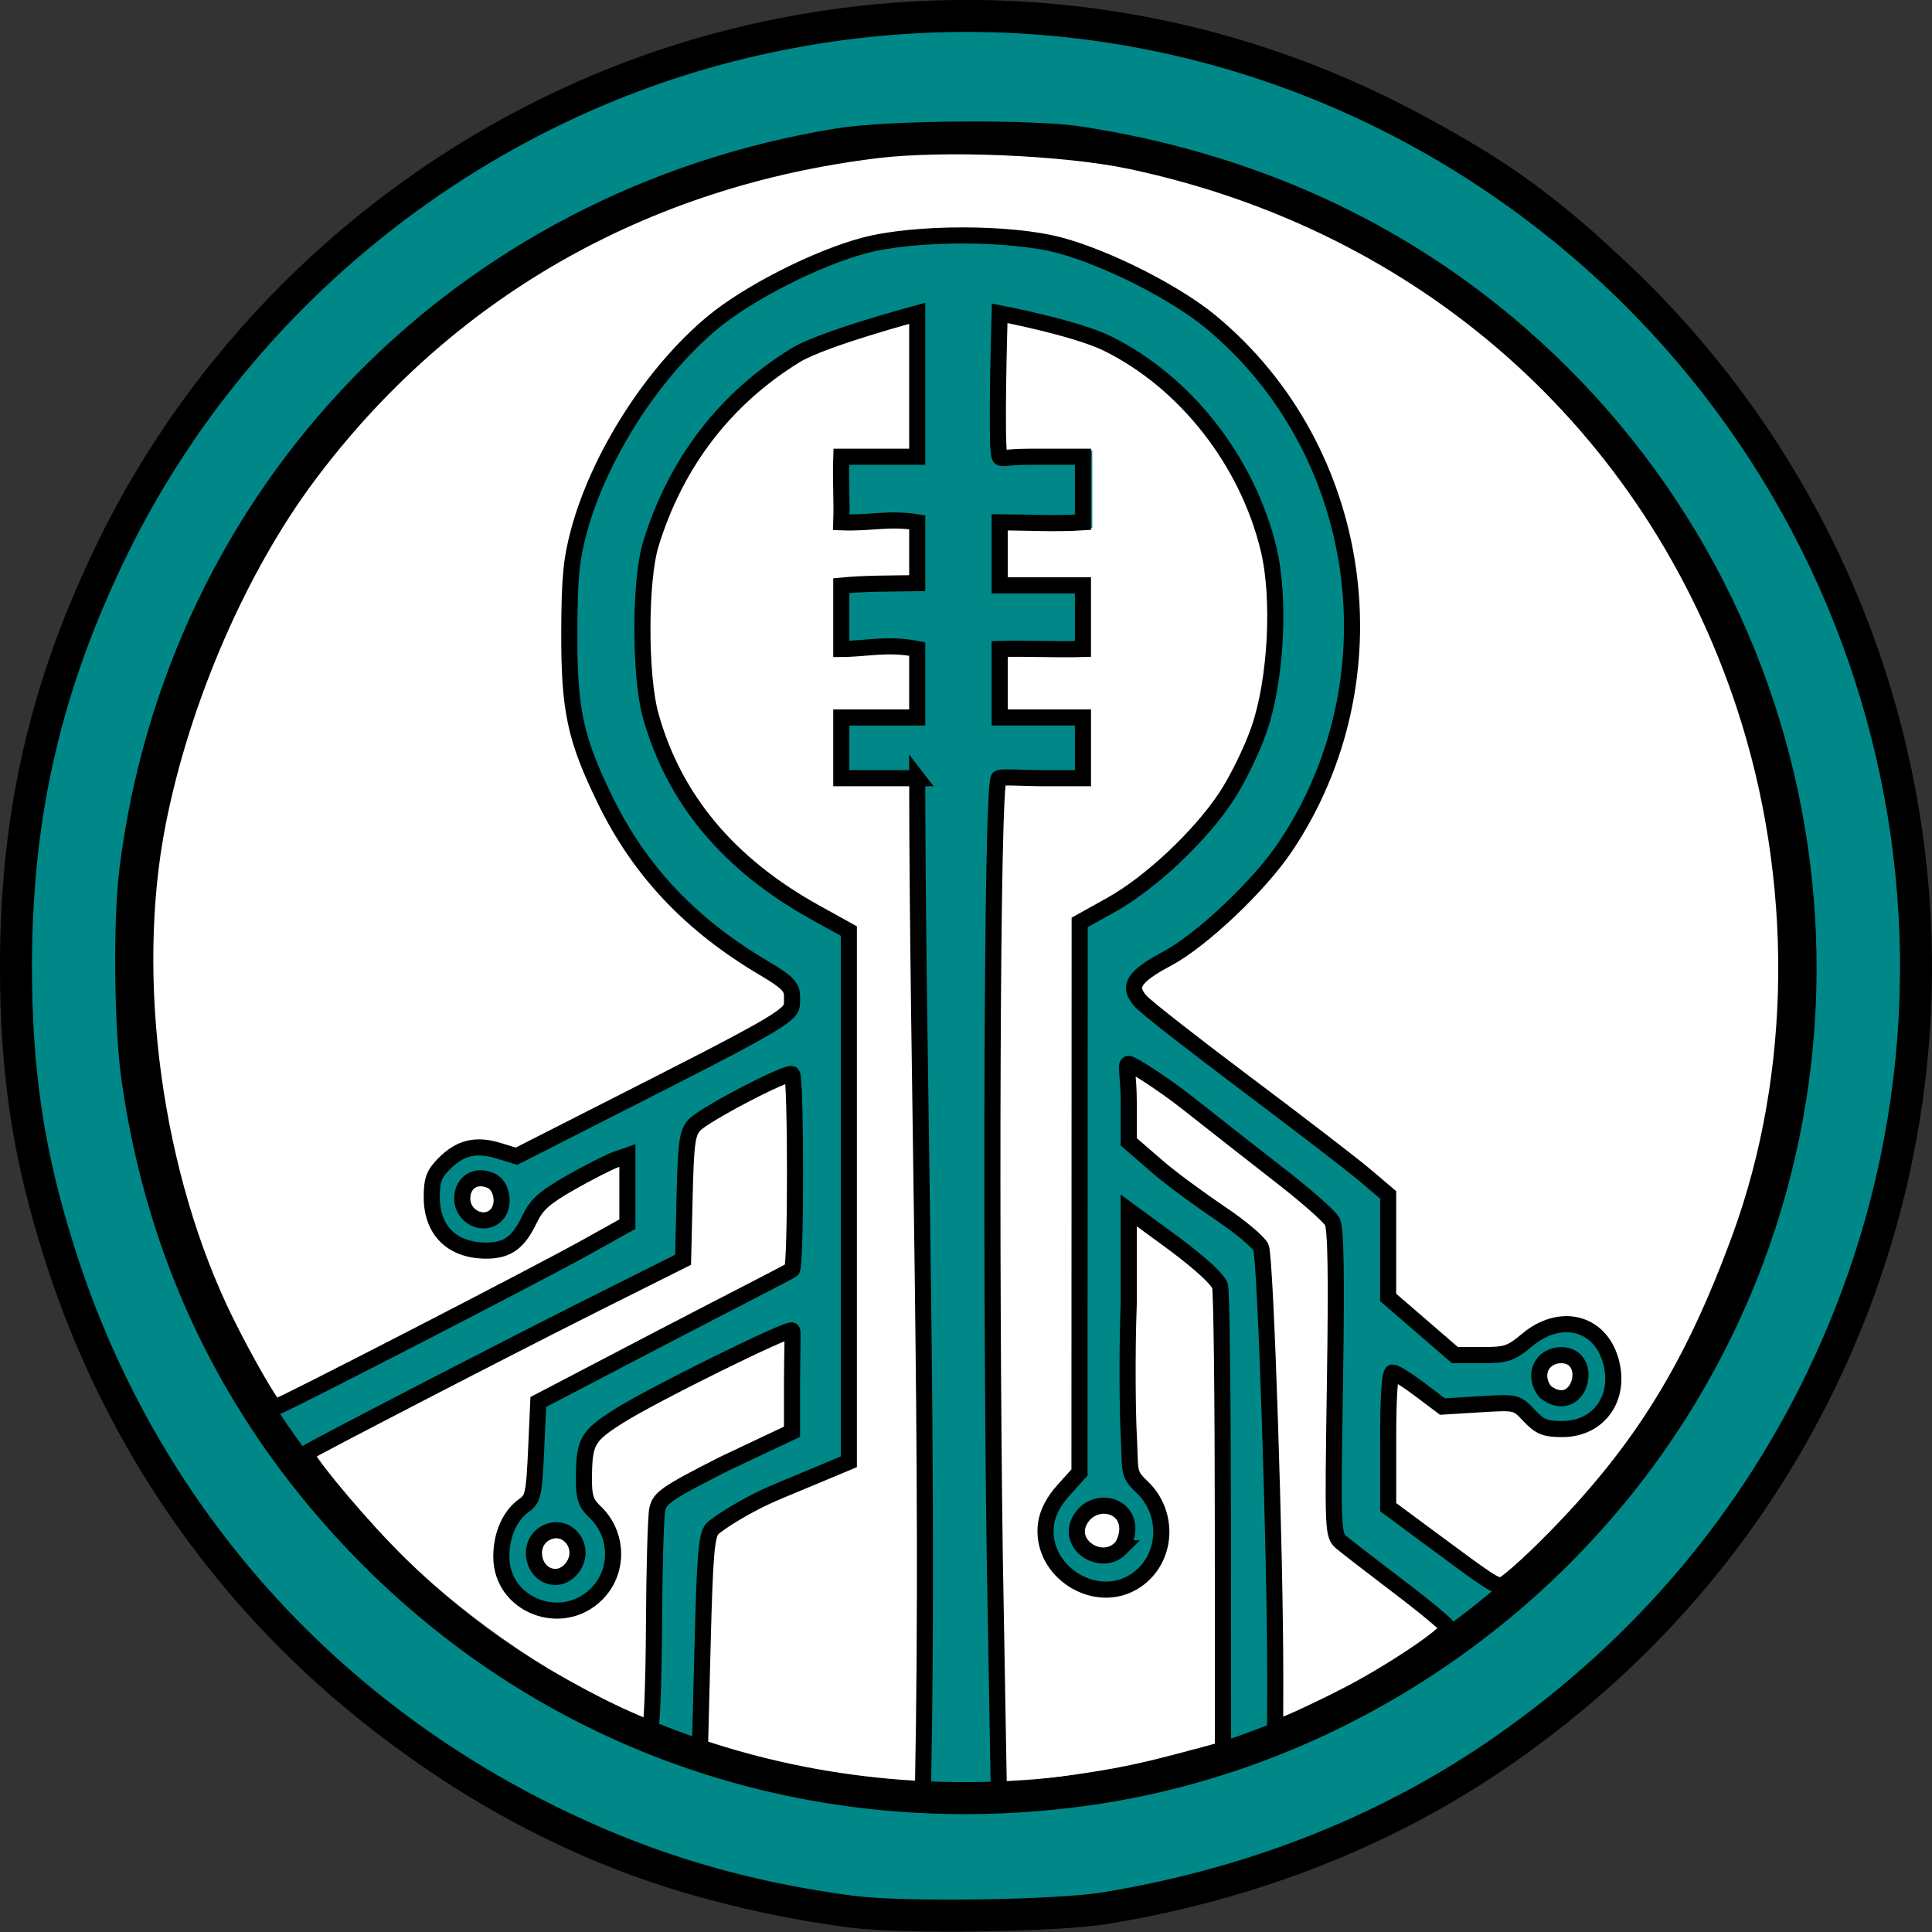
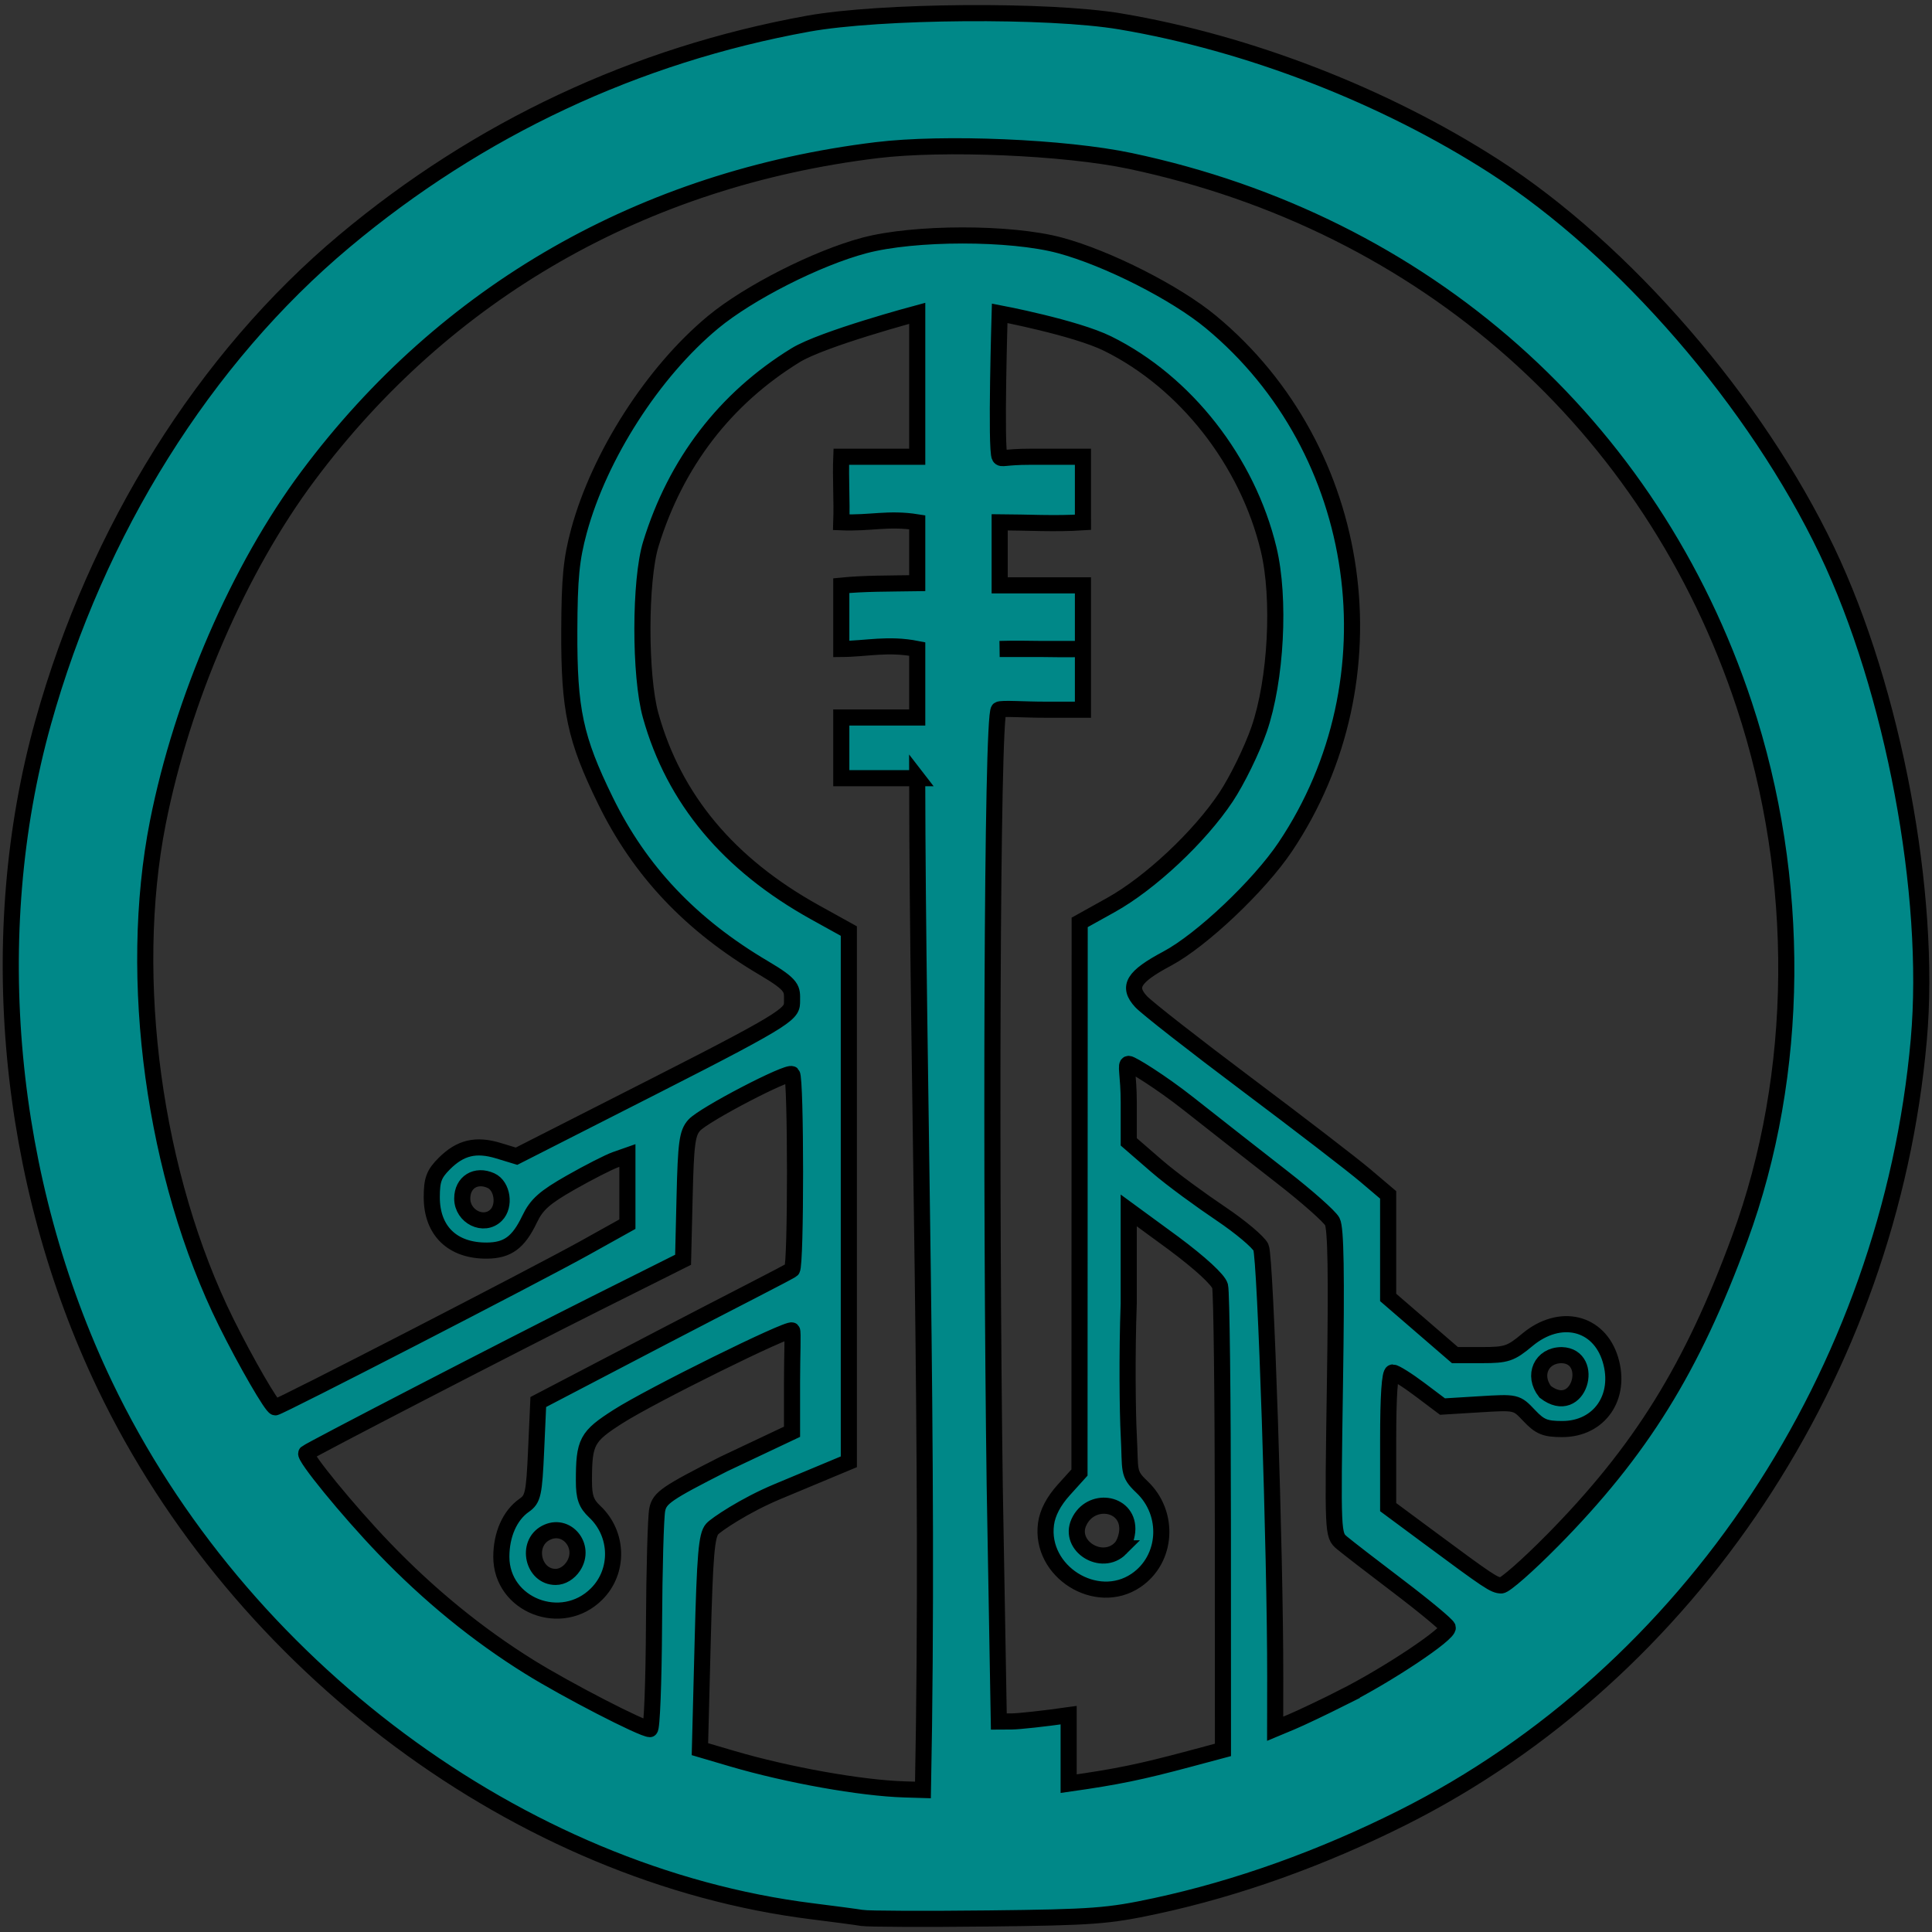
<svg xmlns="http://www.w3.org/2000/svg" width="79.375mm" height="79.375mm" version="1.1" viewBox="0 0 79.375 79.375">
  <rect x="0" y="0" width="79.375" height="79.375" fill="#333333" stroke="none" />
-   <path d="m36.078 73.361c-8.292-1.179-15.504-4.955-21.201-11.1-12.494-13.477-12.509-33.98-0.034-47.436 9.739-10.504 24.266-14.14 37.799-9.46 7.397 2.558 14.182 7.983 18.347 14.67 1.188 1.907 2.945 5.693 3.631 7.822 2.642 8.201 2.076 17.314-1.564 25.216-5.184 11.254-15.799 18.917-28.242 20.387-2.446 0.289-6.315 0.245-8.737-0.099z" fill="#fff" fill-rule="evenodd" stop-color="#000000" />
  <g fill="#088">
-     <rect x="34.273" y="18.504" width="10.602" height="3.191" fill-rule="evenodd" stop-color="#000000" />
-     <path d="m35.421 78.798c-0.246-0.041-1.17-0.164-2.054-0.274-11.988-1.495-23.531-10.076-29.054-21.599-4.033-8.415-4.976-18.525-2.539-27.248 2.203-7.888 6.63-14.959 12.379-19.773 5.518-4.621 11.969-7.647 19.036-8.929 2.962-0.537 9.905-0.589 12.837-0.095 5.272 0.888 10.844 3.048 15.366 5.957 5.338 3.433 10.757 9.697 13.67 15.801 2.724 5.708 4.301 14.107 3.77 20.082-1.215 13.682-9.404 26.026-21.194 31.948-3.334 1.675-6.8 2.916-10.161 3.638-1.945 0.418-2.58 0.466-6.876 0.513-2.603 0.029-4.934 0.019-5.179-0.021zm2.263-46.826h-3.12v-2.495h3.12v-2.814c-1.206-0.239-2.07-7e-3 -3.12 0v-2.602c0.938-0.094 1.903-0.083 3.12-0.102v-2.501c-1.19-0.19-1.918 0.05-3.12 0 0.032-0.894-0.036-1.798 0-2.692h3.12v-5.894s-3.89 1.041-4.999 1.723c-2.898 1.782-4.922 4.422-5.946 7.755-0.458 1.49-0.462 5.413-0.008 7.043 0.958 3.436 3.202 6.122 6.764 8.095l1.379 0.764v21.805l-2.927 1.222c-1.368 0.571-2.529 1.363-2.684 1.535-0.234 0.259-0.302 1.057-0.395 4.681l-0.112 4.368 1.322 0.389c2.283 0.672 5.301 1.211 7.082 1.264l0.759 0.023c0.274-13.834-0.218-29.178-0.237-41.57zm6.221 41.309c1.995-0.284 2.932-0.476 4.955-1.017l1.384-0.37-0.003-9.316c-0.002-5.124-0.053-9.506-0.115-9.739-0.069-0.259-0.809-0.941-1.917-1.766l-1.836-1.344v3.821c-0.077 2.102-0.046 4.525 0 5.386 0.081 1.509-0.059 1.585 0.54 2.151 1.158 1.093 1.04 2.975-0.241 3.844-1.626 1.102-3.96-0.364-3.697-2.322 0.061-0.455 0.311-0.933 0.734-1.401l0.641-0.71 4e-3 -11.301 0.004-11.301 1.285-0.715c1.612-0.897 3.642-2.8 4.726-4.431 0.458-0.689 1.071-1.943 1.362-2.788 0.698-2.022 0.875-5.38 0.39-7.399-0.868-3.612-3.413-6.863-6.61-8.444-1.325-0.655-4.44-1.247-4.44-1.247s-0.169 5.62 0 5.894c0.077 0.125 0.19 0 1.242 0h2.179c2.44e-4 0.864-0.003 1.828 0 2.692-1.161 0.074-2.258 0.005-3.421 0v2.59h3.421v2.615c-1.161 0.034-2.26-0.034-3.421 0v2.814h1.002c0.614 1e-3 1.413 0 1.786 0h0.633v2.495h-1.526c-0.86 0.002-1.819-0.072-1.93 0-0.293 0.19-0.333 19.904-0.168 31.905l0.168 9.665 0.523-3e-3c0.307-2e-3 1.363-0.118 2.346-0.258zm-17.036-6.484c0.012-2.334 0.072-4.485 0.134-4.78 0.101-0.48 0.384-0.674 2.725-1.865l2.812-1.329v-2.037c0-1.122 0.048-2.076 0-2.124-0.13-0.13-5.782 2.662-7.15 3.536-1.288 0.823-1.4 1.035-1.4 2.649 0 0.662 0.093 0.928 0.441 1.255 0.977 0.918 1.014 2.453 0.081 3.386-1.432 1.432-3.915 0.463-3.915-1.528 0-0.912 0.351-1.704 0.937-2.114 0.366-0.256 0.411-0.462 0.492-2.263l0.089-1.982 5.066-2.646c2.786-1.455 5.279-2.713 5.359-2.795 0.167-0.169 0.162-7.865 0-8.027-0.152-0.152-3.618 1.653-4.016 2.093-0.29 0.32-0.345 0.729-0.398 2.951l-0.062 2.58-3.6 1.802c-3.387 1.696-11.74 6.015-11.879 6.143-0.126 0.116 1.698 2.349 3.186 3.899 1.846 1.923 3.842 3.554 5.978 4.882 1.522 0.947 4.639 2.556 4.952 2.556 0.081 0 0.156-1.91 0.168-4.244zm28.287 2.948c1.859-0.934 4.406-2.633 4.323-2.883-0.036-0.108-0.943-0.862-2.015-1.676-1.073-0.814-2.122-1.624-2.331-1.801-0.379-0.319-0.38-0.355-0.287-6.57 0.068-4.484 0.037-6.356-0.109-6.628-0.111-0.208-1.027-1.021-2.035-1.805-1.008-0.785-2.757-2.155-3.886-3.046-1.13-0.891-2.32-1.623-2.442-1.626-0.163-0.005 0 0.43 0 1.598v1.604l1.148 0.995c0.65 0.563 1.854 1.431 2.646 1.964 0.792 0.533 1.529 1.152 1.638 1.377 0.187 0.386 0.592 12.614 0.586 17.686l-0.003 2.09 0.67-0.28c0.368-0.154 1.313-0.603 2.099-0.998zm8.601-6.432c3.657-3.704 5.76-7.092 7.723-12.44 2.481-6.759 2.547-14.757 0.182-21.91-3.814-11.537-13.136-19.796-25.229-22.351-2.682-0.567-7.669-0.778-10.421-0.442-9.601 1.172-17.703 5.813-23.352 13.377-2.84 3.803-5.174 9.185-6.174 14.24-1.271 6.423-0.158 14.561 2.809 20.548 0.804 1.621 1.881 3.484 2.015 3.484 0.16 0 10.749-5.454 12.725-6.555l1.741-0.97v-2.82l-0.491 0.172c-0.27 0.095-1.094 0.515-1.831 0.934-1.085 0.617-1.407 0.904-1.697 1.51-0.456 0.955-0.902 1.283-1.75 1.29-1.415 0.012-2.268-0.813-2.268-2.192 0-0.717 0.089-0.956 0.513-1.381 0.66-0.66 1.3-0.813 2.227-0.531l0.743 0.226 5.758-2.927c5.629-2.861 5.558-2.939 5.56-3.464 0.002-0.48 0.058-0.622-1.151-1.335-3.004-1.772-5.097-3.983-6.515-6.883-1.246-2.548-1.497-3.725-1.485-6.968 0.008-2.172 0.083-2.951 0.397-4.11 0.842-3.102 3.05-6.54 5.51-8.578 1.465-1.213 4.265-2.634 6.214-3.152 2.057-0.547 6.011-0.549 8.037-0.004 1.953 0.525 4.753 1.946 6.204 3.148 6.333 5.247 7.669 14.683 3.053 21.566-1.071 1.596-3.436 3.834-4.848 4.587-1.402 0.748-1.647 1.15-1.076 1.769 0.229 0.249 2.185 1.779 4.346 3.4 2.161 1.621 4.351 3.306 4.867 3.744l0.938 0.796v4.213l2.744 2.37h1.112c1.009 0 1.181-0.058 1.86-0.625 1.342-1.122 2.953-0.738 3.417 0.814 0.459 1.534-0.454 2.849-1.979 2.849-0.703 0-0.919-0.088-1.36-0.555-0.524-0.554-0.527-0.555-2.043-0.462l-1.518 0.093-0.93-0.7c-0.511-0.385-1.014-0.7-1.116-0.7-0.121 0-0.186 0.965-0.186 2.766v2.766l1.652 1.224c2.498 1.851 2.702 1.987 2.995 1.993 0.149 3e-3 1.085-0.818 2.079-1.826zm-40.202 1.036c0.54-0.825-0.289-1.822-1.137-1.367-0.829 0.444-0.518 1.805 0.412 1.805 0.268 0 0.55-0.17 0.725-0.438zm22.48-0.736c0.154-0.154 0.281-0.514 0.281-0.8 0-1.109-1.516-1.315-1.992-0.27-0.442 0.972 0.944 1.838 1.711 1.07zm18.127-7.938c-0.837 0-1.21 0.83-0.678 1.507 1.4 1.078 2.081-1.467 0.678-1.507zm-43.778-5.753c0.381-0.381 0.259-1.202-0.21-1.416-0.621-0.283-1.183 0.066-1.183 0.734 0 0.751 0.889 1.186 1.393 0.682z" stroke="#000" stroke-width=".662" />
-     <path d="m35.017 78.544c-4.814-0.631-8.961-1.918-13.168-4.088-9.321-4.807-16.18-12.899-19.362-22.841-1.315-4.11-1.835-7.514-1.831-11.981 0.01-6.209 1.232-11.498 3.96-17.091 4.972-10.193 14.385-17.858 25.373-20.661 10.937-2.789 22.367-0.778 31.639 5.568 15.791 10.807 21.478 31.257 13.509 48.581-2.937 6.384-7.459 11.762-13.332 15.856-4.734 3.3-10.298 5.508-16.406 6.509-1.996 0.327-8.32 0.416-10.383 0.146zm9.192-4.96c9.946-1.26 19.076-7.097 24.504-15.665 8.989-14.19 6.229-32.894-6.485-43.951-4.97-4.322-10.978-7.05-17.878-8.118-1.944-0.301-7.848-0.256-9.886 0.075-15.426 2.506-26.981 14.441-28.906 29.854-0.256 2.047-0.213 6.403 0.083 8.493 1.026 7.238 4.021 13.507 8.974 18.782 7.627 8.123 18.383 11.951 29.594 10.53z" fill-rule="evenodd" stop-color="#000000" stroke="#000" stroke-linecap="round" stroke-linejoin="round" stroke-width="1.315" />
+     <path d="m35.421 78.798c-0.246-0.041-1.17-0.164-2.054-0.274-11.988-1.495-23.531-10.076-29.054-21.599-4.033-8.415-4.976-18.525-2.539-27.248 2.203-7.888 6.63-14.959 12.379-19.773 5.518-4.621 11.969-7.647 19.036-8.929 2.962-0.537 9.905-0.589 12.837-0.095 5.272 0.888 10.844 3.048 15.366 5.957 5.338 3.433 10.757 9.697 13.67 15.801 2.724 5.708 4.301 14.107 3.77 20.082-1.215 13.682-9.404 26.026-21.194 31.948-3.334 1.675-6.8 2.916-10.161 3.638-1.945 0.418-2.58 0.466-6.876 0.513-2.603 0.029-4.934 0.019-5.179-0.021zm2.263-46.826h-3.12v-2.495h3.12v-2.814c-1.206-0.239-2.07-7e-3 -3.12 0v-2.602c0.938-0.094 1.903-0.083 3.12-0.102v-2.501c-1.19-0.19-1.918 0.05-3.12 0 0.032-0.894-0.036-1.798 0-2.692h3.12v-5.894s-3.89 1.041-4.999 1.723c-2.898 1.782-4.922 4.422-5.946 7.755-0.458 1.49-0.462 5.413-0.008 7.043 0.958 3.436 3.202 6.122 6.764 8.095l1.379 0.764v21.805l-2.927 1.222c-1.368 0.571-2.529 1.363-2.684 1.535-0.234 0.259-0.302 1.057-0.395 4.681l-0.112 4.368 1.322 0.389c2.283 0.672 5.301 1.211 7.082 1.264l0.759 0.023c0.274-13.834-0.218-29.178-0.237-41.57zm6.221 41.309c1.995-0.284 2.932-0.476 4.955-1.017l1.384-0.37-0.003-9.316c-0.002-5.124-0.053-9.506-0.115-9.739-0.069-0.259-0.809-0.941-1.917-1.766l-1.836-1.344v3.821c-0.077 2.102-0.046 4.525 0 5.386 0.081 1.509-0.059 1.585 0.54 2.151 1.158 1.093 1.04 2.975-0.241 3.844-1.626 1.102-3.96-0.364-3.697-2.322 0.061-0.455 0.311-0.933 0.734-1.401l0.641-0.71 4e-3 -11.301 0.004-11.301 1.285-0.715c1.612-0.897 3.642-2.8 4.726-4.431 0.458-0.689 1.071-1.943 1.362-2.788 0.698-2.022 0.875-5.38 0.39-7.399-0.868-3.612-3.413-6.863-6.61-8.444-1.325-0.655-4.44-1.247-4.44-1.247s-0.169 5.62 0 5.894c0.077 0.125 0.19 0 1.242 0h2.179c2.44e-4 0.864-0.003 1.828 0 2.692-1.161 0.074-2.258 0.005-3.421 0v2.59h3.421v2.615c-1.161 0.034-2.26-0.034-3.421 0h1.002c0.614 1e-3 1.413 0 1.786 0h0.633v2.495h-1.526c-0.86 0.002-1.819-0.072-1.93 0-0.293 0.19-0.333 19.904-0.168 31.905l0.168 9.665 0.523-3e-3c0.307-2e-3 1.363-0.118 2.346-0.258zm-17.036-6.484c0.012-2.334 0.072-4.485 0.134-4.78 0.101-0.48 0.384-0.674 2.725-1.865l2.812-1.329v-2.037c0-1.122 0.048-2.076 0-2.124-0.13-0.13-5.782 2.662-7.15 3.536-1.288 0.823-1.4 1.035-1.4 2.649 0 0.662 0.093 0.928 0.441 1.255 0.977 0.918 1.014 2.453 0.081 3.386-1.432 1.432-3.915 0.463-3.915-1.528 0-0.912 0.351-1.704 0.937-2.114 0.366-0.256 0.411-0.462 0.492-2.263l0.089-1.982 5.066-2.646c2.786-1.455 5.279-2.713 5.359-2.795 0.167-0.169 0.162-7.865 0-8.027-0.152-0.152-3.618 1.653-4.016 2.093-0.29 0.32-0.345 0.729-0.398 2.951l-0.062 2.58-3.6 1.802c-3.387 1.696-11.74 6.015-11.879 6.143-0.126 0.116 1.698 2.349 3.186 3.899 1.846 1.923 3.842 3.554 5.978 4.882 1.522 0.947 4.639 2.556 4.952 2.556 0.081 0 0.156-1.91 0.168-4.244zm28.287 2.948c1.859-0.934 4.406-2.633 4.323-2.883-0.036-0.108-0.943-0.862-2.015-1.676-1.073-0.814-2.122-1.624-2.331-1.801-0.379-0.319-0.38-0.355-0.287-6.57 0.068-4.484 0.037-6.356-0.109-6.628-0.111-0.208-1.027-1.021-2.035-1.805-1.008-0.785-2.757-2.155-3.886-3.046-1.13-0.891-2.32-1.623-2.442-1.626-0.163-0.005 0 0.43 0 1.598v1.604l1.148 0.995c0.65 0.563 1.854 1.431 2.646 1.964 0.792 0.533 1.529 1.152 1.638 1.377 0.187 0.386 0.592 12.614 0.586 17.686l-0.003 2.09 0.67-0.28c0.368-0.154 1.313-0.603 2.099-0.998zm8.601-6.432c3.657-3.704 5.76-7.092 7.723-12.44 2.481-6.759 2.547-14.757 0.182-21.91-3.814-11.537-13.136-19.796-25.229-22.351-2.682-0.567-7.669-0.778-10.421-0.442-9.601 1.172-17.703 5.813-23.352 13.377-2.84 3.803-5.174 9.185-6.174 14.24-1.271 6.423-0.158 14.561 2.809 20.548 0.804 1.621 1.881 3.484 2.015 3.484 0.16 0 10.749-5.454 12.725-6.555l1.741-0.97v-2.82l-0.491 0.172c-0.27 0.095-1.094 0.515-1.831 0.934-1.085 0.617-1.407 0.904-1.697 1.51-0.456 0.955-0.902 1.283-1.75 1.29-1.415 0.012-2.268-0.813-2.268-2.192 0-0.717 0.089-0.956 0.513-1.381 0.66-0.66 1.3-0.813 2.227-0.531l0.743 0.226 5.758-2.927c5.629-2.861 5.558-2.939 5.56-3.464 0.002-0.48 0.058-0.622-1.151-1.335-3.004-1.772-5.097-3.983-6.515-6.883-1.246-2.548-1.497-3.725-1.485-6.968 0.008-2.172 0.083-2.951 0.397-4.11 0.842-3.102 3.05-6.54 5.51-8.578 1.465-1.213 4.265-2.634 6.214-3.152 2.057-0.547 6.011-0.549 8.037-0.004 1.953 0.525 4.753 1.946 6.204 3.148 6.333 5.247 7.669 14.683 3.053 21.566-1.071 1.596-3.436 3.834-4.848 4.587-1.402 0.748-1.647 1.15-1.076 1.769 0.229 0.249 2.185 1.779 4.346 3.4 2.161 1.621 4.351 3.306 4.867 3.744l0.938 0.796v4.213l2.744 2.37h1.112c1.009 0 1.181-0.058 1.86-0.625 1.342-1.122 2.953-0.738 3.417 0.814 0.459 1.534-0.454 2.849-1.979 2.849-0.703 0-0.919-0.088-1.36-0.555-0.524-0.554-0.527-0.555-2.043-0.462l-1.518 0.093-0.93-0.7c-0.511-0.385-1.014-0.7-1.116-0.7-0.121 0-0.186 0.965-0.186 2.766v2.766l1.652 1.224c2.498 1.851 2.702 1.987 2.995 1.993 0.149 3e-3 1.085-0.818 2.079-1.826zm-40.202 1.036c0.54-0.825-0.289-1.822-1.137-1.367-0.829 0.444-0.518 1.805 0.412 1.805 0.268 0 0.55-0.17 0.725-0.438zm22.48-0.736c0.154-0.154 0.281-0.514 0.281-0.8 0-1.109-1.516-1.315-1.992-0.27-0.442 0.972 0.944 1.838 1.711 1.07zm18.127-7.938c-0.837 0-1.21 0.83-0.678 1.507 1.4 1.078 2.081-1.467 0.678-1.507zm-43.778-5.753c0.381-0.381 0.259-1.202-0.21-1.416-0.621-0.283-1.183 0.066-1.183 0.734 0 0.751 0.889 1.186 1.393 0.682z" stroke="#000" stroke-width=".662" />
  </g>
</svg>